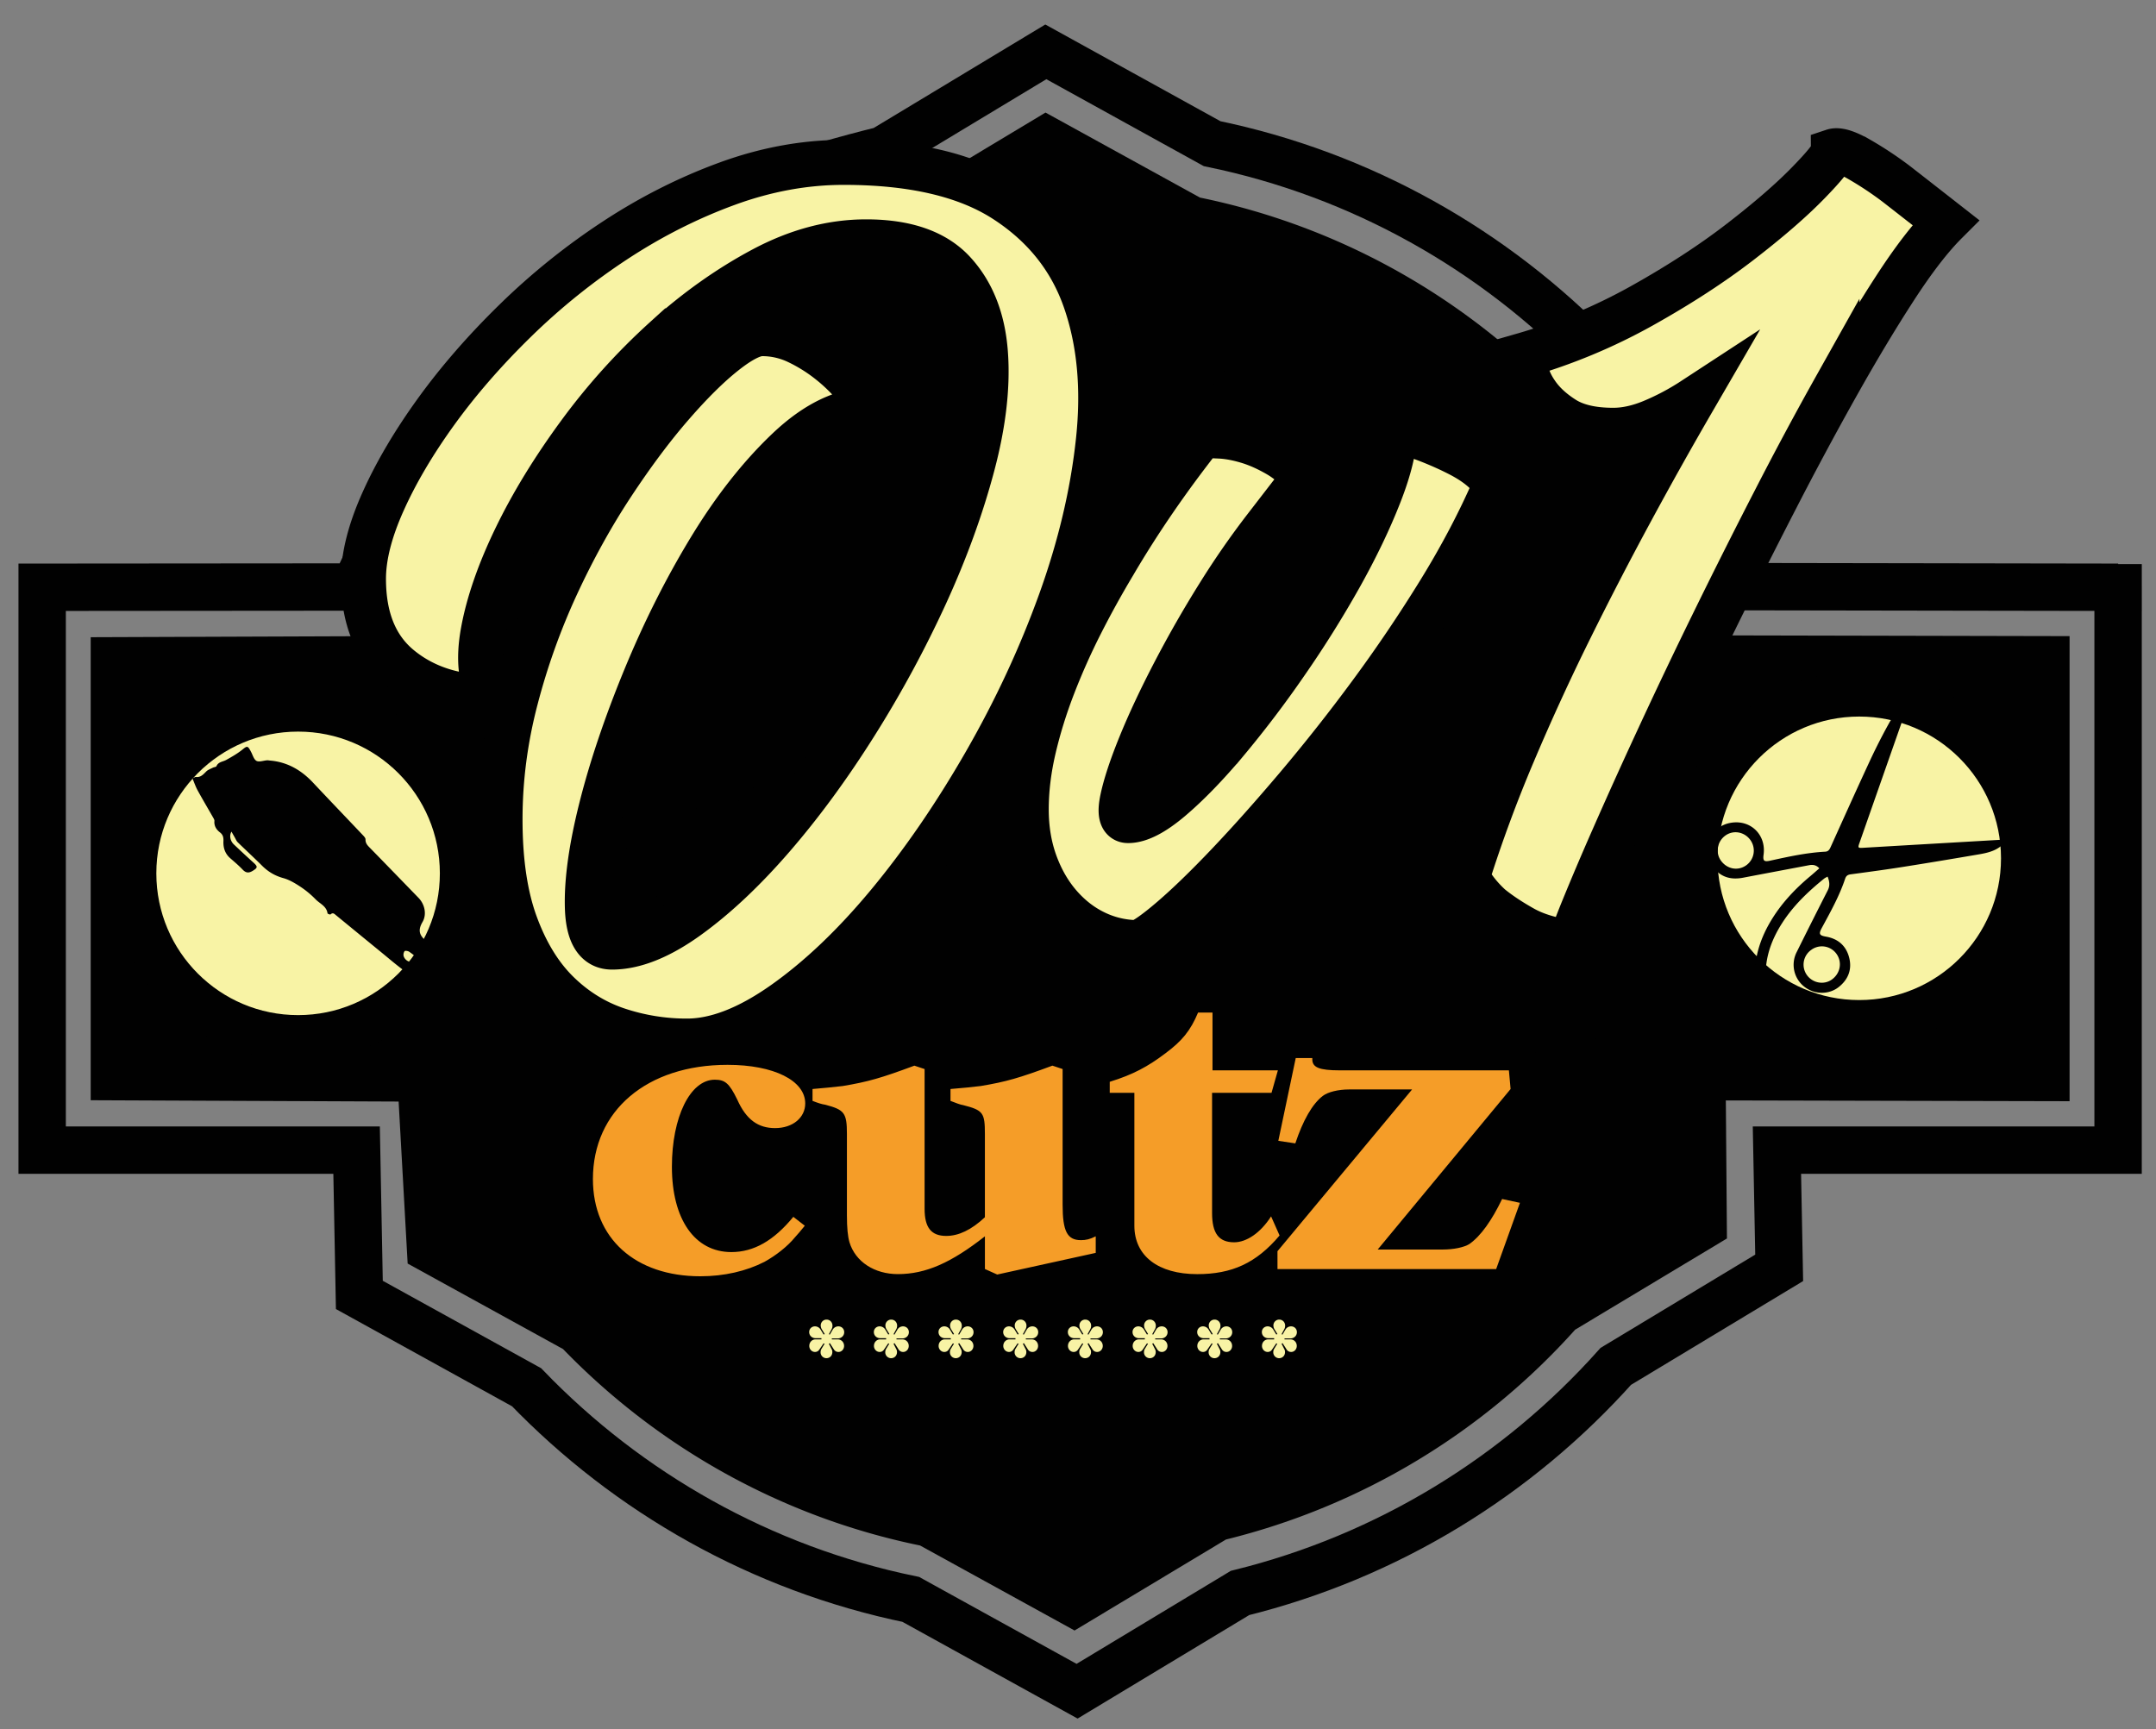
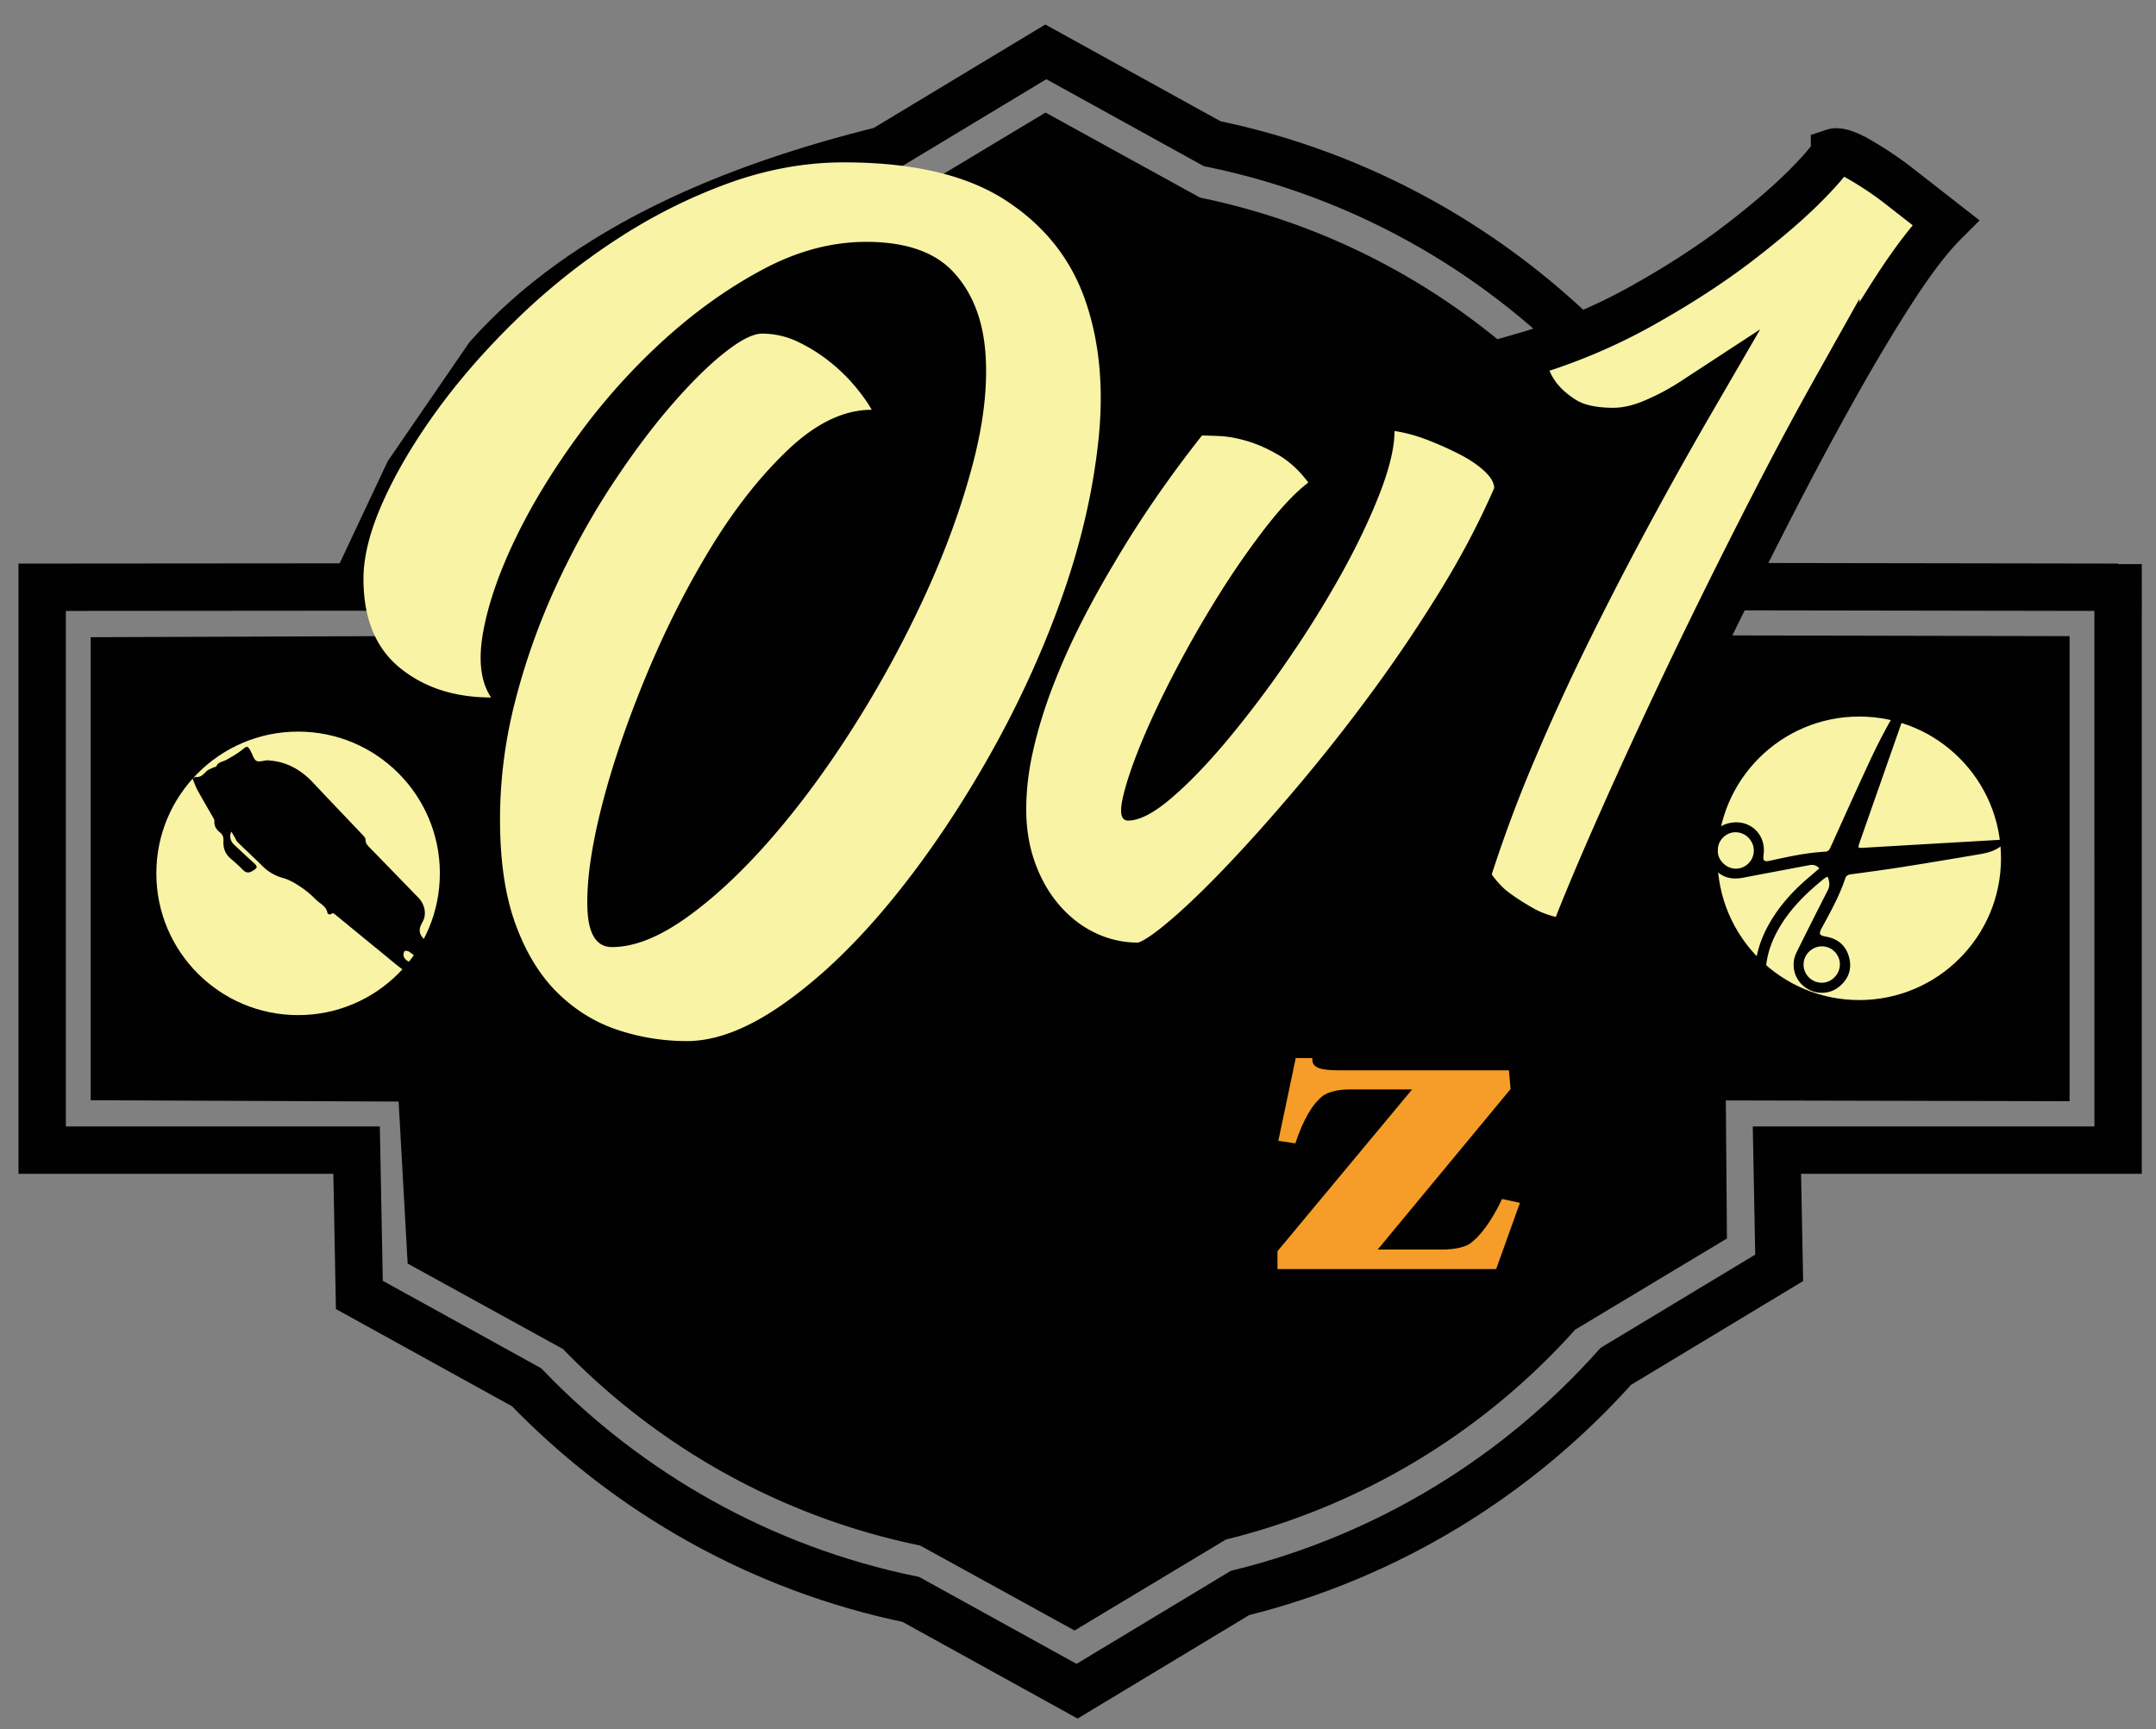
<svg xmlns="http://www.w3.org/2000/svg" xml:space="preserve" width="182" height="146">
  <rect width="100%" height="100%" fill="#808080" stroke="none" />
  <path fill="none" stroke="#010101" stroke-miterlimit="10" stroke-width="4" d="m178.802 49.577-33.403-.054 3.473-11.689-14.117-7.795c-8.608-8.924-19.824-15.314-32.434-17.91L88.284 4.377l-13.755 8.295c-12.456 3.074-25.046 8.184-33.325 17.452l-6.736 9.815-4.524 9.617-26.385.021v47.518h26.543l.233 12.223 14.117 7.795c8.608 8.924 19.824 15.314 32.434 17.91l14.036 7.751 13.755-8.295c12.456-3.074 23.444-9.862 31.723-19.13l13.791-8.317-.19-9.937H178.8l.001-49.473.001 1.955z" />
  <path fill="#010101" d="m174.705 53.703-30.051-.064-.1-13.157-13.118-7.218c-7.998-8.263-18.42-14.18-30.137-16.583L88.257 9.503l-12.781 7.681a58.298 58.298 0 0 0-29.477 17.714l-12.814 7.7.168 11.101-25.697.095v39.089l25.994.111.762 13.677 13.118 7.218c7.998 8.263 18.42 14.179 30.137 16.583l13.042 7.176 12.781-7.681a58.298 58.298 0 0 0 29.477-17.714l12.814-7.7-.093-11.653 29.017.065V53.703z" />
  <circle cx="25.164" cy="73.73" r="13.867" fill="#F8F3A5" stroke="#010101" stroke-miterlimit="10" stroke-width="3.8" />
  <circle cx="156.949" cy="72.459" r="13.867" fill="#F8F3A5" stroke="#010101" stroke-miterlimit="10" stroke-width="3.8" />
  <path fill="#010101" d="M63.755 80.977c-3.456-2.204-6.913-4.406-10.37-6.609-.361-.23-.368-.27-.031-.505 3.149-2.193 6.298-4.385 9.447-6.58.3-.209.596-.426.893-.639l-.013-.111c-.156-.045-.321-.144-.468-.123-.463.067-.959.097-1.372.29a52.869 52.869 0 0 0-3.426 1.756c-2.458 1.375-4.896 2.784-7.34 4.185-.211.121-.391.185-.619.038-1.399-.902-2.922-1.559-4.443-2.22-.506-.22-.531-.372-.144-.778 1.195-1.258.912-3.135-.623-3.953-.891-.476-1.792-.394-2.619.173-.809.555-1.144 1.362-1.037 2.33.11.998.707 1.637 1.593 2.048 1.808.841 3.611 1.694 5.417 2.537.324.151.529.375.57.756-.388.035-.733.071-1.079.096-1.674.118-3.31.424-4.87 1.053-.992.399-1.883.897-2.655 1.511-1.287 1.023-2.245 2.367-2.789 4.109-.076.243-.142.49-.229.79-.122-.106-.201-.162-.264-.232-.449-.502-.847-1.062-1.354-1.495-.572-.488-.64-.917-.263-1.567.38-.654.181-1.504-.335-2.036-1.354-1.396-2.706-2.793-4.065-4.183-.212-.217-.426-.409-.412-.755.004-.103-.1-.226-.182-.313-1.413-1.494-2.837-2.976-4.245-4.475-.992-1.057-2.163-1.742-3.628-1.867-.086-.007-.173-.027-.258-.021-.304.022-.672.168-.892.046-.231-.128-.32-.512-.471-.783l-.035-.066c-.235-.439-.302-.41-.675-.106-.42.341-.901.614-1.377.879-.285.159-.662.153-.821.526-.03.07-.199.074-.296.124-.194.099-.415.174-.564.321-.249.246-.463.509-.866.467-.081-.008-.17.061-.302.113.156.365.27.708.442 1.021.425.775.878 1.536 1.315 2.304.048.085.109.187.1.275-.04.423.17.735.47.966.268.207.303.45.291.749-.023.561.141 1.053.581 1.435.357.31.72.619 1.045.96.273.287.517.301.844.101.428-.261.443-.354.06-.701a103.435 103.435 0 0 1-1.645-1.526c-.305-.287-.408-.745-.206-1.084.105.185.191.339.278.49.08.138.138.299.249.407.677.662 1.376 1.301 2.046 1.97.514.514 1.091.86 1.806 1.057.535.147 1.04.462 1.511.774a7.86 7.86 0 0 1 1.229 1.033c.357.359.908.563.989 1.166.006.044.225.121.256.09.187-.179.307-.058.446.057a2882.83 2882.83 0 0 0 3.817 3.126c.625.511 1.238 1.04 1.887 1.519.463.341.995.365 1.526.114.201-.095.42-.291.597-.259.203.036.369.276.551.427.115.095.258.171.337.29.115.173.243.372.264.57.056.531.038 1.068.085 1.601a11.775 11.775 0 0 0 1.398 4.655c.569 1.04 1.218 2.018 2.482 2.325h.225c.054-.028.106-.065.163-.08 1.016-.276 1.476-.895 1.234-1.901a9.181 9.181 0 0 0-.853-2.215c-.933-1.715-2.168-3.223-3.457-4.682-.202-.229-.282-.452-.237-.742.15-.954.418-1.867.874-2.724.976-1.835 2.535-2.974 4.427-3.712 1.701-.663 3.485-.905 5.294-1.007.114-.007.23.021.367.034-.113.469-.302.794-.71 1.003-1.83.937-3.653 1.889-5.473 2.845a2.476 2.476 0 0 0-1.247 2.818c.287 1.121 1.333 1.932 2.485 1.88 1.08-.049 1.889-.572 2.286-1.584.395-1.009.18-1.934-.585-2.718-.417-.427-.392-.579.151-.841 1.46-.703 2.931-1.386 4.254-2.337.21-.15.386-.153.616-.031 1.363.729 2.724 1.461 4.102 2.16a548.584 548.584 0 0 0 6.192 3.082c.614.302 1.249.575 1.957.556.234-.006.471-.024.577-.311-.064-.047-.119-.097-.181-.136zM44.036 69.553c-.896-.018-1.566-.733-1.558-1.665.007-.878.756-1.585 1.658-1.567.873.017 1.547.739 1.539 1.645a1.608 1.608 0 0 1-1.639 1.587zm-9.96 11.173a.525.525 0 0 1 .076-.427c.043-.056.284-.022.385.045.302.203.578.444.901.698-.533.364-1.191.184-1.362-.316zm4.485 3.445c1.127 1.395 2.238 2.802 3.047 4.413.187.373.299.788.405 1.196.071.273.031.557-.25.723-.288.17-.571.135-.838-.063-.661-.489-1.071-1.175-1.427-1.888-.686-1.371-1.058-2.833-1.184-4.359-.003-.034.018-.071.043-.167.093.065.162.094.204.145zm7.393-3.53c-.001.902-.728 1.608-1.658 1.61-.863.002-1.572-.719-1.578-1.607a1.6 1.6 0 0 1 1.618-1.605c.907 0 1.618.704 1.618 1.602zM168.908 70.895c-3.883.225-7.766.45-11.649.678-.406.024-.433-.004-.305-.371 1.203-3.437 2.409-6.873 3.613-10.31.115-.328.222-.658.333-.988l-.071-.078c-.145.053-.327.067-.428.165-.319.309-.684.607-.894.985a49.993 49.993 0 0 0-1.66 3.254c-1.127 2.424-2.22 4.862-3.321 7.297-.095.21-.198.36-.456.374-1.578.083-3.114.424-4.651.76-.512.112-.615.01-.544-.518.22-1.631-1.04-2.918-2.675-2.695-.95.13-1.598.693-1.918 1.589-.314.877-.124 1.683.497 2.369.64.707 1.453.866 2.364.691 1.858-.357 3.718-.703 5.577-1.057.334-.063.615-.005.859.266-.279.243-.524.462-.777.673-1.222 1.022-2.31 2.165-3.161 3.516-.541.858-.95 1.736-1.203 2.638-.422 1.503-.412 3.068.138 4.711.077.229.163.456.263.735-.153-.014-.244-.013-.331-.032-.624-.136-1.242-.346-1.872-.398-.711-.058-1.002-.35-1.073-1.06-.071-.714-.696-1.258-1.389-1.38-1.817-.322-3.633-.646-5.452-.96-.284-.049-.555-.077-.736-.352-.054-.081-.203-.119-.314-.14-1.916-.364-3.837-.713-5.752-1.084-1.35-.262-2.631-.138-3.828.579-.07.042-.148.075-.21.127-.222.185-.423.503-.66.531-.249.03-.53-.216-.797-.341l-.064-.031c-.424-.207-.459-.148-.579.294-.133.496-.352.973-.571 1.441-.131.281-.424.485-.34.861.016.071-.112.168-.159.26-.094.184-.223.365-.256.561-.056.328-.074.649-.407.84-.067.039-.097.141-.169.255.322.194.602.395.907.54.758.36 1.529.694 2.292 1.042.084.039.188.084.23.156.204.348.538.471.899.482.321.01.483.178.64.415.295.444.694.731 1.244.781.447.041.897.076 1.338.159.369.069.564-.056.706-.392.185-.439.144-.518-.343-.573a99.937 99.937 0 0 1-2.114-.26c-.394-.052-.728-.347-.761-.719.184.084.335.155.487.222.138.062.273.153.418.175.888.134 1.782.236 2.668.379a3.771 3.771 0 0 0 1.978-.19c.494-.184 1.057-.222 1.593-.244a7.52 7.52 0 0 1 1.519.112c.474.078 1.011-.071 1.409.348.029.031.24-.032.247-.073.044-.242.204-.215.375-.204 1.558.096 3.116.191 4.674.284.765.045 1.53.112 2.295.119.546.005.968-.273 1.237-.76.102-.185.161-.457.316-.531.176-.084.437.007.661.023.141.01.294-.012.421.036.185.069.393.151.52.293.338.377.622.801.954 1.184a11.172 11.172 0 0 0 3.662 2.804c1.016.485 2.058.876 3.202.41l.173-.125c.027-.051.045-.109.08-.153.628-.777.639-1.508-.106-2.148a8.71 8.71 0 0 0-1.887-1.23c-1.671-.801-3.458-1.275-5.261-1.681-.282-.063-.468-.191-.595-.439-.415-.817-.716-1.669-.841-2.581-.269-1.954.298-3.697 1.343-5.315.94-1.456 2.178-2.633 3.514-3.715.084-.068.188-.112.302-.178.173.424.209.778.011 1.166a532.13 532.13 0 0 0-2.63 5.23 2.35 2.35 0 0 0 .606 2.861c.844.702 2.1.745 2.956.066.804-.638 1.135-1.489.878-2.489-.256-.996-.936-1.588-1.96-1.766-.558-.097-.623-.227-.351-.73.733-1.352 1.485-2.695 1.974-4.161.077-.232.212-.333.456-.366 1.453-.196 2.907-.389 4.356-.618 2.161-.34 4.319-.701 6.476-1.07.64-.109 1.28-.251 1.815-.66.176-.135.349-.281.271-.56-.087-.008-.157-.016-.226-.011zm-21.517 2.167c-.699.484-1.612.306-2.123-.415-.482-.679-.299-1.639.405-2.126.681-.471 1.601-.291 2.098.41a1.526 1.526 0 0 1-.38 2.131zm-1.455 14.129a.498.498 0 0 1-.179-.371c.003-.067.206-.175.322-.179.345-.011.691.02 1.081.037-.208.575-.813.802-1.224.513zm5.365.158c1.641.447 3.278.912 4.795 1.702.351.183.669.441.975.695.206.171.333.412.209.695-.127.29-.364.421-.679.417-.78-.009-1.476-.309-2.147-.659-1.29-.673-2.388-1.591-3.332-2.695-.022-.025-.026-.064-.06-.153.109-.002.179-.018.239-.002zm3.726-6.824c.5.694.334 1.642-.381 2.161-.663.481-1.609.32-2.107-.359a1.518 1.518 0 0 1 .353-2.133 1.51 1.51 0 0 1 2.135.331z" />
  <g fill="#F59D28">
-     <path d="M67.939 103.478c-.358.43-.646.788-.824.968-.645.788-1.613 1.54-2.581 2.079-1.541.788-3.406 1.219-5.413 1.219-5.484 0-9.069-3.19-9.069-8.208 0-5.771 4.552-9.642 11.363-9.642 3.907 0 6.559 1.326 6.559 3.262 0 1.183-1.039 2.079-2.545 2.079-1.434 0-2.438-.716-3.19-2.401-.681-1.398-1.039-1.685-1.9-1.685-2.079 0-3.62 3.154-3.62 7.347 0 4.445 1.936 7.205 5.018 7.205 1.9 0 3.584-.968 5.233-2.975l.969.752zM68.586 91.936c1.183-.108 1.648-.143 2.545-.251 2.151-.358 3.262-.681 6.058-1.721l.861.287v11.793c0 1.613.573 2.294 1.828 2.294 1.039 0 2.115-.502 3.262-1.577v-7.026c0-1.792-.143-2.007-1.828-2.438-.251-.036-.609-.179-1.075-.358v-1.004c1.219-.108 1.685-.143 2.545-.251 2.151-.358 3.262-.681 6.058-1.721l.861.287v11.47c0 2.222.394 2.975 1.541 2.975.43 0 .753-.072 1.255-.323v1.398l-8.316 1.828-1.039-.466v-2.76c-2.832 2.222-4.983 3.19-7.348 3.19-1.971 0-3.584-1.039-4.086-2.689-.144-.502-.215-1.219-.215-2.257v-6.882c0-1.792-.215-2.043-1.828-2.473-.287-.036-.609-.143-1.075-.323v-1.003h-.004zM93.679 91.327c1.972-.609 3.226-1.29 4.696-2.402 1.398-1.039 2.115-1.9 2.76-3.441h1.219v4.875h5.52l-.538 1.9h-5.018v10.144c0 1.721.574 2.473 1.864 2.473 1.039 0 2.222-.788 3.118-2.187l.717 1.613c-1.971 2.33-4.015 3.262-6.953 3.262-3.298 0-5.305-1.541-5.305-4.086V92.259h-2.08v-.932z" />
    <path d="m107.839 105.629 11.363-13.657h-5.305c-.932 0-1.792.215-2.222.538-.896.681-1.685 2.079-2.33 4.015l-1.434-.215 1.47-6.99h1.398v.108c0 .681.574.932 2.33.932h14.266l.143 1.577-11.218 13.549h5.484c.932 0 1.792-.179 2.258-.466.968-.681 1.899-2.007 2.76-3.799l1.505.323-2.007 5.592h-18.459l-.002-1.507z" />
  </g>
  <g fill="#F8F3A5">
    <path d="M73.587 34.593c-2.332 0-4.678 1.12-7.04 3.355-2.362 2.237-4.569 5.041-6.615 8.411-2.048 3.371-3.875 7.009-5.481 10.914-1.607 3.907-2.835 7.545-3.686 10.915-.85 3.371-1.245 6.175-1.181 8.41.062 2.237.756 3.355 2.079 3.355 1.89 0 4.016-.851 6.379-2.552 2.362-1.701 4.756-3.954 7.182-6.757 2.424-2.803 4.756-5.985 6.993-9.544a94.17 94.17 0 0 0 5.907-10.915c1.701-3.716 3.024-7.355 3.969-10.914.945-3.558 1.307-6.741 1.086-9.544-.221-2.802-1.119-5.055-2.693-6.757-1.575-1.701-4.032-2.552-7.371-2.552-2.899 0-5.797.772-8.694 2.315-2.899 1.544-5.67 3.513-8.316 5.907a53.507 53.507 0 0 0-7.23 8.033c-2.173 2.963-3.954 5.875-5.339 8.741-1.386 2.868-2.301 5.498-2.741 7.891-.442 2.395-.222 4.253.661 5.576-3.088 0-5.656-.835-7.702-2.505-2.048-1.668-3.071-4.172-3.071-7.513 0-1.89.551-4.064 1.654-6.521 1.101-2.457 2.598-4.992 4.489-7.608 1.89-2.613 4.126-5.181 6.71-7.702 2.582-2.52 5.386-4.773 8.41-6.757s6.174-3.575 9.45-4.772c3.275-1.196 6.551-1.796 9.828-1.796 5.796 0 10.331 1.056 13.608 3.166 3.275 2.112 5.528 4.915 6.757 8.41 1.228 3.496 1.606 7.466 1.133 11.908-.472 4.441-1.544 8.978-3.213 13.607-1.67 4.631-3.78 9.167-6.332 13.608s-5.277 8.41-8.174 11.907c-2.899 3.496-5.845 6.299-8.836 8.41-2.993 2.11-5.717 3.166-8.174 3.166a18.44 18.44 0 0 1-5.86-.945c-1.89-.631-3.576-1.67-5.055-3.118-1.481-1.45-2.663-3.371-3.544-5.765-.884-2.391-1.324-5.351-1.324-8.881 0-3.402.44-6.787 1.323-10.159a57.342 57.342 0 0 1 3.45-9.639c1.418-3.056 2.977-5.875 4.678-8.458 1.701-2.582 3.369-4.819 5.009-6.709 1.638-1.89 3.133-3.37 4.489-4.442 1.354-1.071 2.41-1.607 3.166-1.607a6.96 6.96 0 0 1 3.071.709 13.964 13.964 0 0 1 2.694 1.701 15.006 15.006 0 0 1 2.126 2.079c.599.725 1.054 1.371 1.371 1.938zM101.465 36.767c.315 0 .818.016 1.512.047.692.032 1.465.173 2.315.425.851.252 1.732.646 2.646 1.181.913.536 1.749 1.308 2.504 2.315-1.071.82-2.268 2.08-3.591 3.78a69.175 69.175 0 0 0-3.968 5.717 94.975 94.975 0 0 0-3.733 6.521c-1.166 2.237-2.126 4.286-2.882 6.143-.756 1.859-1.261 3.388-1.512 4.583-.252 1.197-.095 1.795.473 1.795.946 0 2.141-.614 3.591-1.843 1.448-1.229 3.008-2.835 4.678-4.82a89.698 89.698 0 0 0 5.055-6.661 90.064 90.064 0 0 0 4.583-7.324c1.354-2.425 2.458-4.726 3.307-6.899.851-2.173 1.276-3.953 1.276-5.339.882.127 1.811.378 2.788.756.976.378 1.89.788 2.741 1.228.851.442 1.543.914 2.08 1.418.535.505.803.977.803 1.417-1.261 2.899-2.804 5.828-4.63 8.789a124.938 124.938 0 0 1-5.812 8.6 151.714 151.714 0 0 1-6.189 7.843c-2.08 2.457-4.017 4.631-5.813 6.521-1.795 1.89-3.371 3.418-4.725 4.583-1.355 1.166-2.315 1.843-2.882 2.032a8.298 8.298 0 0 1-3.591-.803c-1.134-.535-2.141-1.307-3.024-2.315-.882-1.007-1.574-2.205-2.079-3.591-.503-1.385-.756-2.897-.756-4.536 0-1.638.205-3.339.614-5.103.41-1.762.961-3.544 1.654-5.339a57.262 57.262 0 0 1 2.362-5.292 82.04 82.04 0 0 1 2.741-4.962c2.139-3.653 4.629-7.276 7.464-10.867z" />
  </g>
  <g fill="none" stroke="#010101" stroke-miterlimit="10" stroke-width="3.8">
-     <path d="M73.587 34.593c-2.332 0-4.678 1.12-7.04 3.355-2.362 2.237-4.569 5.041-6.615 8.411-2.048 3.371-3.875 7.009-5.481 10.914-1.607 3.907-2.835 7.545-3.686 10.915-.85 3.371-1.245 6.175-1.181 8.41.062 2.237.756 3.355 2.079 3.355 1.89 0 4.016-.851 6.379-2.552 2.362-1.701 4.756-3.954 7.182-6.757 2.424-2.803 4.756-5.985 6.993-9.544a94.17 94.17 0 0 0 5.907-10.915c1.701-3.716 3.024-7.355 3.969-10.914.945-3.558 1.307-6.741 1.086-9.544-.221-2.802-1.119-5.055-2.693-6.757-1.575-1.701-4.032-2.552-7.371-2.552-2.899 0-5.797.772-8.694 2.315-2.899 1.544-5.67 3.513-8.316 5.907a53.507 53.507 0 0 0-7.23 8.033c-2.173 2.963-3.954 5.875-5.339 8.741-1.386 2.868-2.301 5.498-2.741 7.891-.442 2.395-.222 4.253.661 5.576-3.088 0-5.656-.835-7.702-2.505-2.048-1.668-3.071-4.172-3.071-7.513 0-1.89.551-4.064 1.654-6.521 1.101-2.457 2.598-4.992 4.489-7.608 1.89-2.613 4.126-5.181 6.71-7.702 2.582-2.52 5.386-4.773 8.41-6.757s6.174-3.575 9.45-4.772c3.275-1.196 6.551-1.796 9.828-1.796 5.796 0 10.331 1.056 13.608 3.166 3.275 2.112 5.528 4.915 6.757 8.41 1.228 3.496 1.606 7.466 1.133 11.908-.472 4.441-1.544 8.978-3.213 13.607-1.67 4.631-3.78 9.167-6.332 13.608s-5.277 8.41-8.174 11.907c-2.899 3.496-5.845 6.299-8.836 8.41-2.993 2.11-5.717 3.166-8.174 3.166a18.44 18.44 0 0 1-5.86-.945c-1.89-.631-3.576-1.67-5.055-3.118-1.481-1.45-2.663-3.371-3.544-5.765-.884-2.391-1.324-5.351-1.324-8.881 0-3.402.44-6.787 1.323-10.159a57.342 57.342 0 0 1 3.45-9.639c1.418-3.056 2.977-5.875 4.678-8.458 1.701-2.582 3.369-4.819 5.009-6.709 1.638-1.89 3.133-3.37 4.489-4.442 1.354-1.071 2.41-1.607 3.166-1.607a6.96 6.96 0 0 1 3.071.709 13.964 13.964 0 0 1 2.694 1.701 15.006 15.006 0 0 1 2.126 2.079c.599.725 1.054 1.371 1.371 1.938zM101.465 36.767c.315 0 .818.016 1.512.047.692.032 1.465.173 2.315.425.851.252 1.732.646 2.646 1.181.913.536 1.749 1.308 2.504 2.315-1.071.82-2.268 2.08-3.591 3.78a69.175 69.175 0 0 0-3.968 5.717 94.975 94.975 0 0 0-3.733 6.521c-1.166 2.237-2.126 4.286-2.882 6.143-.756 1.859-1.261 3.388-1.512 4.583-.252 1.197-.095 1.795.473 1.795.946 0 2.141-.614 3.591-1.843 1.448-1.229 3.008-2.835 4.678-4.82a89.698 89.698 0 0 0 5.055-6.661 90.064 90.064 0 0 0 4.583-7.324c1.354-2.425 2.458-4.726 3.307-6.899.851-2.173 1.276-3.953 1.276-5.339.882.127 1.811.378 2.788.756.976.378 1.89.788 2.741 1.228.851.442 1.543.914 2.08 1.418.535.505.803.977.803 1.417-1.261 2.899-2.804 5.828-4.63 8.789a124.938 124.938 0 0 1-5.812 8.6 151.714 151.714 0 0 1-6.189 7.843c-2.08 2.457-4.017 4.631-5.813 6.521-1.795 1.89-3.371 3.418-4.725 4.583-1.355 1.166-2.315 1.843-2.882 2.032a8.298 8.298 0 0 1-3.591-.803c-1.134-.535-2.141-1.307-3.024-2.315-.882-1.007-1.574-2.205-2.079-3.591-.503-1.385-.756-2.897-.756-4.536 0-1.638.205-3.339.614-5.103.41-1.762.961-3.544 1.654-5.339a57.262 57.262 0 0 1 2.362-5.292 82.04 82.04 0 0 1 2.741-4.962c2.139-3.653 4.629-7.276 7.464-10.867z" />
-   </g>
+     </g>
  <path fill="#F8F3A5" d="M154.759 12.763c.408-.136 1.122.086 2.142.663a29.895 29.895 0 0 1 3.162 2.091c1.224.953 2.617 2.04 4.182 3.264-1.293 1.293-2.721 3.146-4.285 5.56-1.565 2.415-3.197 5.135-4.895 8.16a300.96 300.96 0 0 0-5.202 9.69 575.002 575.002 0 0 0-5.152 10.252 481.91 481.91 0 0 0-4.692 9.844 467.725 467.725 0 0 0-3.826 8.466 238.036 238.036 0 0 0-2.601 6.12c-.647 1.599-.969 2.499-.969 2.703-1.631-.204-2.993-.612-4.079-1.224-1.089-.612-2.007-1.225-2.754-1.837-.816-.748-1.463-1.564-1.939-2.448a116.32 116.32 0 0 1 3.876-10.506 194.232 194.232 0 0 1 4.794-10.456 306.074 306.074 0 0 1 5.202-10.047 352.898 352.898 0 0 1 5.201-9.282 21.302 21.302 0 0 1-3.467 1.836c-1.158.477-2.245.714-3.265.714-1.769 0-3.162-.322-4.181-.969-1.02-.646-1.803-1.377-2.346-2.193-.612-.883-.987-1.939-1.122-3.162a47.444 47.444 0 0 0 10.047-4.182c3.162-1.768 5.933-3.57 8.314-5.406 2.379-1.836 4.284-3.484 5.712-4.948 1.429-1.461 2.143-2.362 2.143-2.703z" />
  <path fill="none" stroke="#010101" stroke-miterlimit="10" stroke-width="3.8" d="M154.759 12.763c.408-.136 1.122.086 2.142.663a29.895 29.895 0 0 1 3.162 2.091c1.224.953 2.617 2.04 4.182 3.264-1.293 1.293-2.721 3.146-4.285 5.56-1.565 2.415-3.197 5.135-4.895 8.16a300.96 300.96 0 0 0-5.202 9.69 575.002 575.002 0 0 0-5.152 10.252 481.91 481.91 0 0 0-4.692 9.844 467.725 467.725 0 0 0-3.826 8.466 238.036 238.036 0 0 0-2.601 6.12c-.647 1.599-.969 2.499-.969 2.703-1.631-.204-2.993-.612-4.079-1.224-1.089-.612-2.007-1.225-2.754-1.837-.816-.748-1.463-1.564-1.939-2.448a116.32 116.32 0 0 1 3.876-10.506 194.232 194.232 0 0 1 4.794-10.456 306.074 306.074 0 0 1 5.202-10.047 352.898 352.898 0 0 1 5.201-9.282 21.302 21.302 0 0 1-3.467 1.836c-1.158.477-2.245.714-3.265.714-1.769 0-3.162-.322-4.181-.969-1.02-.646-1.803-1.377-2.346-2.193-.612-.883-.987-1.939-1.122-3.162a47.444 47.444 0 0 0 10.047-4.182c3.162-1.768 5.933-3.57 8.314-5.406 2.379-1.836 4.284-3.484 5.712-4.948 1.429-1.461 2.143-2.362 2.143-2.703z" />
  <g fill="#F8F3A5">
-     <path d="M68.853 112.971c-.313 0-.545-.223-.545-.517 0-.277.214-.482.491-.482a.56.56 0 0 1 .465.259l.259.429.098-.036-.268-.437a.705.705 0 0 1-.071-.286c0-.277.214-.5.491-.5.286 0 .5.223.5.517a.657.657 0 0 1-.063.277l-.241.438.08.036.25-.429a.55.55 0 0 1 .474-.267c.277 0 .491.205.491.491 0 .295-.232.527-.554.527h-.491v.08h.491c.312 0 .544.241.544.554 0 .286-.214.509-.474.509a.44.44 0 0 1-.375-.197l-.348-.544-.089.045.223.438a.493.493 0 0 1 .071.267c0 .304-.214.517-.5.517a.494.494 0 0 1-.491-.509c0-.107.027-.205.08-.286l.259-.428-.089-.027-.366.536a.424.424 0 0 1-.357.188c-.268 0-.482-.232-.482-.509 0-.313.232-.554.536-.554h.491v-.098l-.49-.002zM74.312 112.971c-.313 0-.545-.223-.545-.517 0-.277.214-.482.491-.482a.56.56 0 0 1 .465.259l.259.429.098-.036-.268-.437a.705.705 0 0 1-.071-.286c0-.277.214-.5.491-.5.286 0 .5.223.5.517a.657.657 0 0 1-.063.277l-.241.438.08.036.25-.429a.55.55 0 0 1 .474-.267c.277 0 .491.205.491.491 0 .295-.232.527-.554.527h-.491v.08h.491c.312 0 .544.241.544.554 0 .286-.214.509-.474.509a.44.44 0 0 1-.375-.197l-.348-.544-.089.045.223.438a.493.493 0 0 1 .071.267c0 .304-.214.517-.5.517a.494.494 0 0 1-.491-.509c0-.107.027-.205.08-.286l.259-.428-.089-.027-.366.536a.424.424 0 0 1-.357.188c-.268 0-.482-.232-.482-.509 0-.313.232-.554.536-.554h.491v-.098l-.49-.002zM79.771 112.971c-.313 0-.545-.223-.545-.517 0-.277.214-.482.491-.482a.56.56 0 0 1 .465.259l.259.429.098-.036-.268-.437a.705.705 0 0 1-.071-.286c0-.277.214-.5.491-.5.286 0 .5.223.5.517a.657.657 0 0 1-.063.277l-.241.438.08.036.25-.429a.55.55 0 0 1 .474-.267c.277 0 .491.205.491.491 0 .295-.232.527-.554.527h-.491v.08h.491c.312 0 .544.241.544.554 0 .286-.214.509-.474.509a.44.44 0 0 1-.375-.197l-.348-.544-.089.045.223.438a.493.493 0 0 1 .071.267c0 .304-.214.517-.5.517a.494.494 0 0 1-.491-.509c0-.107.027-.205.08-.286l.259-.428-.089-.027-.366.536a.424.424 0 0 1-.357.188c-.268 0-.482-.232-.482-.509 0-.313.232-.554.536-.554h.491v-.098l-.49-.002zM85.23 112.971c-.313 0-.545-.223-.545-.517 0-.277.214-.482.491-.482a.56.56 0 0 1 .465.259l.259.429.098-.036-.268-.437a.705.705 0 0 1-.071-.286c0-.277.214-.5.491-.5.286 0 .5.223.5.517a.657.657 0 0 1-.063.277l-.241.438.08.036.25-.429a.55.55 0 0 1 .474-.267c.277 0 .491.205.491.491 0 .295-.232.527-.554.527h-.491v.08h.491c.312 0 .544.241.544.554 0 .286-.214.509-.474.509a.44.44 0 0 1-.375-.197l-.348-.544-.089.045.223.438a.493.493 0 0 1 .071.267c0 .304-.214.517-.5.517a.494.494 0 0 1-.491-.509c0-.107.027-.205.08-.286l.259-.428-.089-.027-.366.536a.424.424 0 0 1-.357.188c-.267 0-.482-.232-.482-.509 0-.313.232-.554.536-.554h.491v-.098l-.49-.002zM90.689 112.971c-.313 0-.545-.223-.545-.517 0-.277.214-.482.491-.482a.56.56 0 0 1 .465.259l.259.429.098-.036-.268-.437a.705.705 0 0 1-.071-.286c0-.277.214-.5.491-.5.286 0 .5.223.5.517a.657.657 0 0 1-.063.277l-.241.438.08.036.25-.429a.55.55 0 0 1 .474-.267c.277 0 .491.205.491.491 0 .295-.232.527-.554.527h-.491v.08h.491c.312 0 .545.241.545.554 0 .286-.214.509-.474.509a.44.44 0 0 1-.375-.197l-.348-.544-.089.045.223.438a.493.493 0 0 1 .071.267c0 .304-.214.517-.5.517a.494.494 0 0 1-.491-.509c0-.107.027-.205.08-.286l.259-.428-.089-.027-.366.536a.424.424 0 0 1-.357.188c-.267 0-.482-.232-.482-.509 0-.313.232-.554.536-.554h.491v-.098l-.491-.002zM96.148 112.971c-.313 0-.544-.223-.544-.517 0-.277.214-.482.491-.482a.56.56 0 0 1 .465.259l.259.429.098-.036-.267-.437a.705.705 0 0 1-.071-.286c0-.277.214-.5.491-.5.286 0 .5.223.5.517a.657.657 0 0 1-.063.277l-.241.438.08.036.25-.429a.548.548 0 0 1 .474-.267c.276 0 .491.205.491.491 0 .295-.232.527-.553.527h-.491v.08h.491c.312 0 .544.241.544.554 0 .286-.214.509-.474.509a.44.44 0 0 1-.375-.197l-.348-.544-.089.045.223.438a.493.493 0 0 1 .072.267c0 .304-.214.517-.5.517a.494.494 0 0 1-.491-.509c0-.107.027-.205.08-.286l.259-.428-.089-.027-.366.536a.425.425 0 0 1-.357.188c-.267 0-.482-.232-.482-.509 0-.313.232-.554.536-.554h.491v-.098l-.494-.002zM101.607 112.971c-.313 0-.545-.223-.545-.517 0-.277.214-.482.491-.482a.56.56 0 0 1 .465.259l.259.429.098-.036-.268-.437a.705.705 0 0 1-.071-.286c0-.277.214-.5.491-.5.286 0 .5.223.5.517a.657.657 0 0 1-.063.277l-.24.438.08.036.25-.429a.55.55 0 0 1 .474-.267c.277 0 .491.205.491.491 0 .295-.232.527-.554.527h-.491v.08h.491c.313 0 .544.241.544.554 0 .286-.214.509-.474.509a.44.44 0 0 1-.375-.197l-.348-.544-.089.045.223.438a.493.493 0 0 1 .071.267c0 .304-.214.517-.5.517a.494.494 0 0 1-.491-.509c0-.107.027-.205.08-.286l.26-.428-.089-.027-.366.536a.424.424 0 0 1-.357.188c-.268 0-.482-.232-.482-.509 0-.313.232-.554.536-.554h.491v-.098l-.492-.002zM107.066 112.971c-.313 0-.545-.223-.545-.517 0-.277.214-.482.491-.482a.56.56 0 0 1 .465.259l.259.429.098-.036-.268-.437a.705.705 0 0 1-.071-.286c0-.277.214-.5.491-.5.286 0 .5.223.5.517a.657.657 0 0 1-.063.277l-.24.438.08.036.25-.429a.55.55 0 0 1 .474-.267c.277 0 .491.205.491.491 0 .295-.232.527-.554.527h-.491v.08h.491c.313 0 .544.241.544.554 0 .286-.214.509-.474.509a.44.44 0 0 1-.375-.197l-.348-.544-.089.045.223.438a.493.493 0 0 1 .071.267c0 .304-.214.517-.5.517a.494.494 0 0 1-.491-.509c0-.107.027-.205.08-.286l.26-.428-.089-.027-.366.536a.424.424 0 0 1-.357.188c-.268 0-.482-.232-.482-.509 0-.313.232-.554.536-.554h.491v-.098l-.492-.002z" />
-   </g>
+     </g>
</svg>